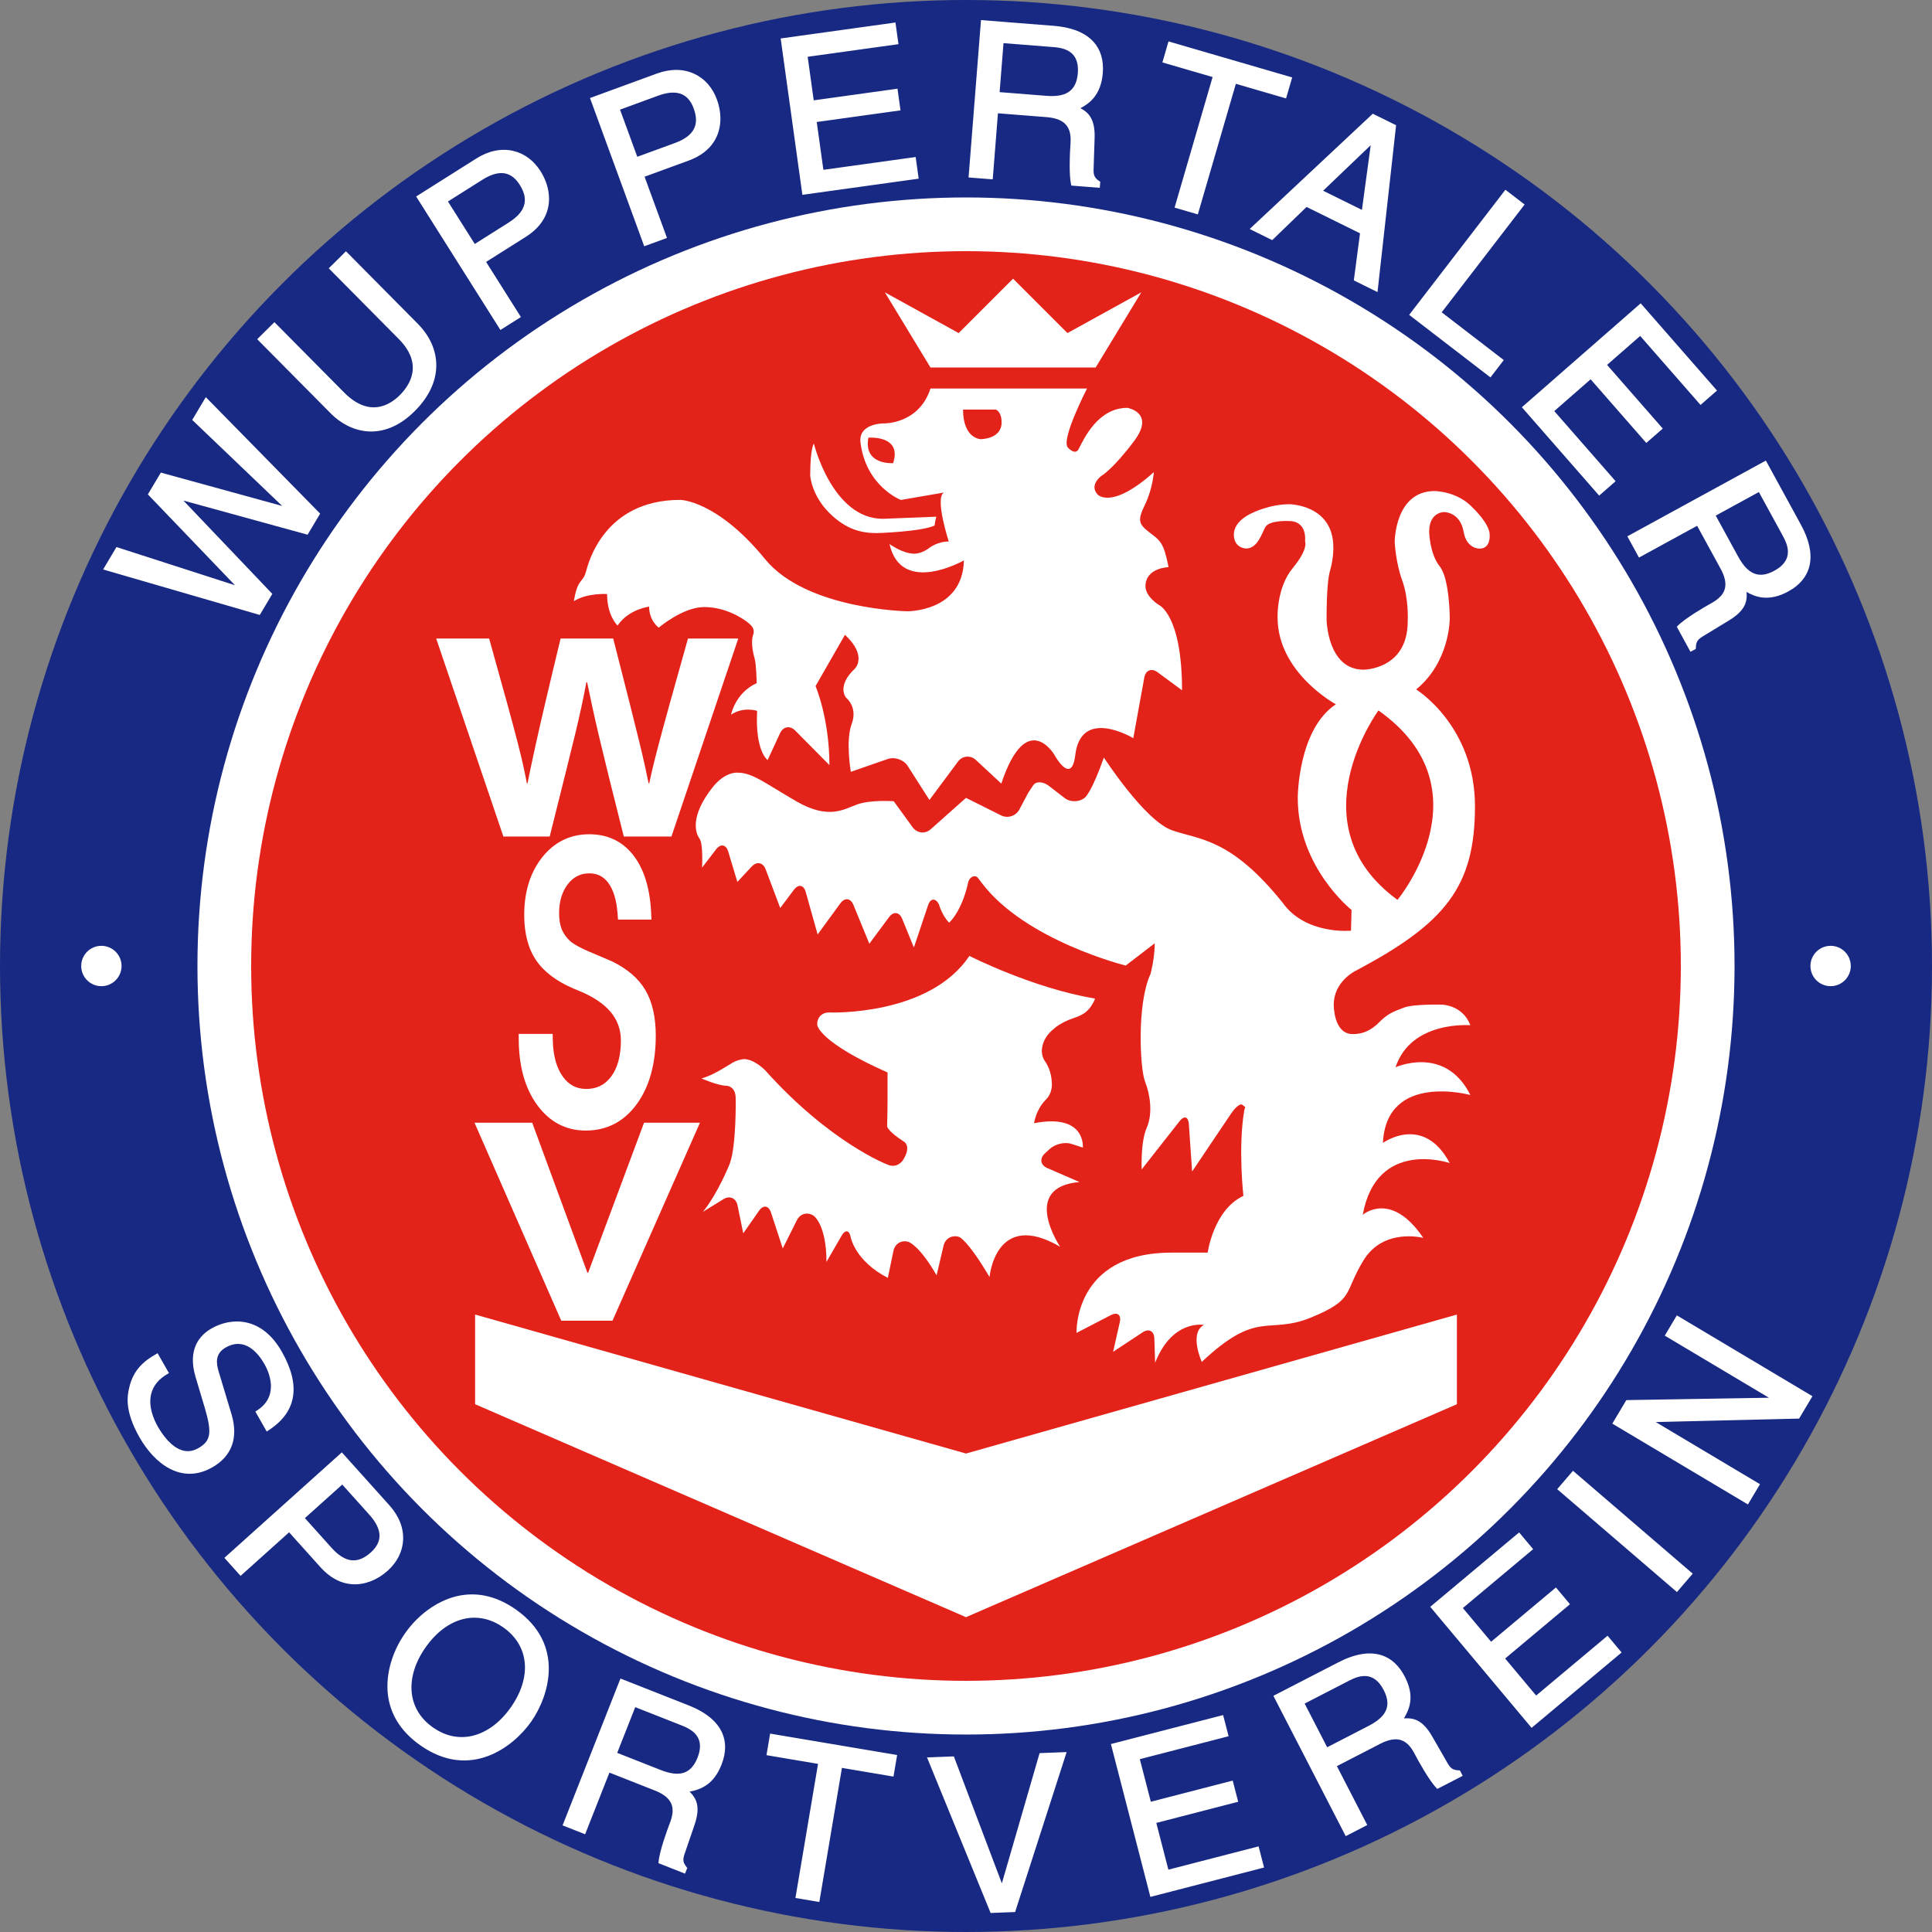
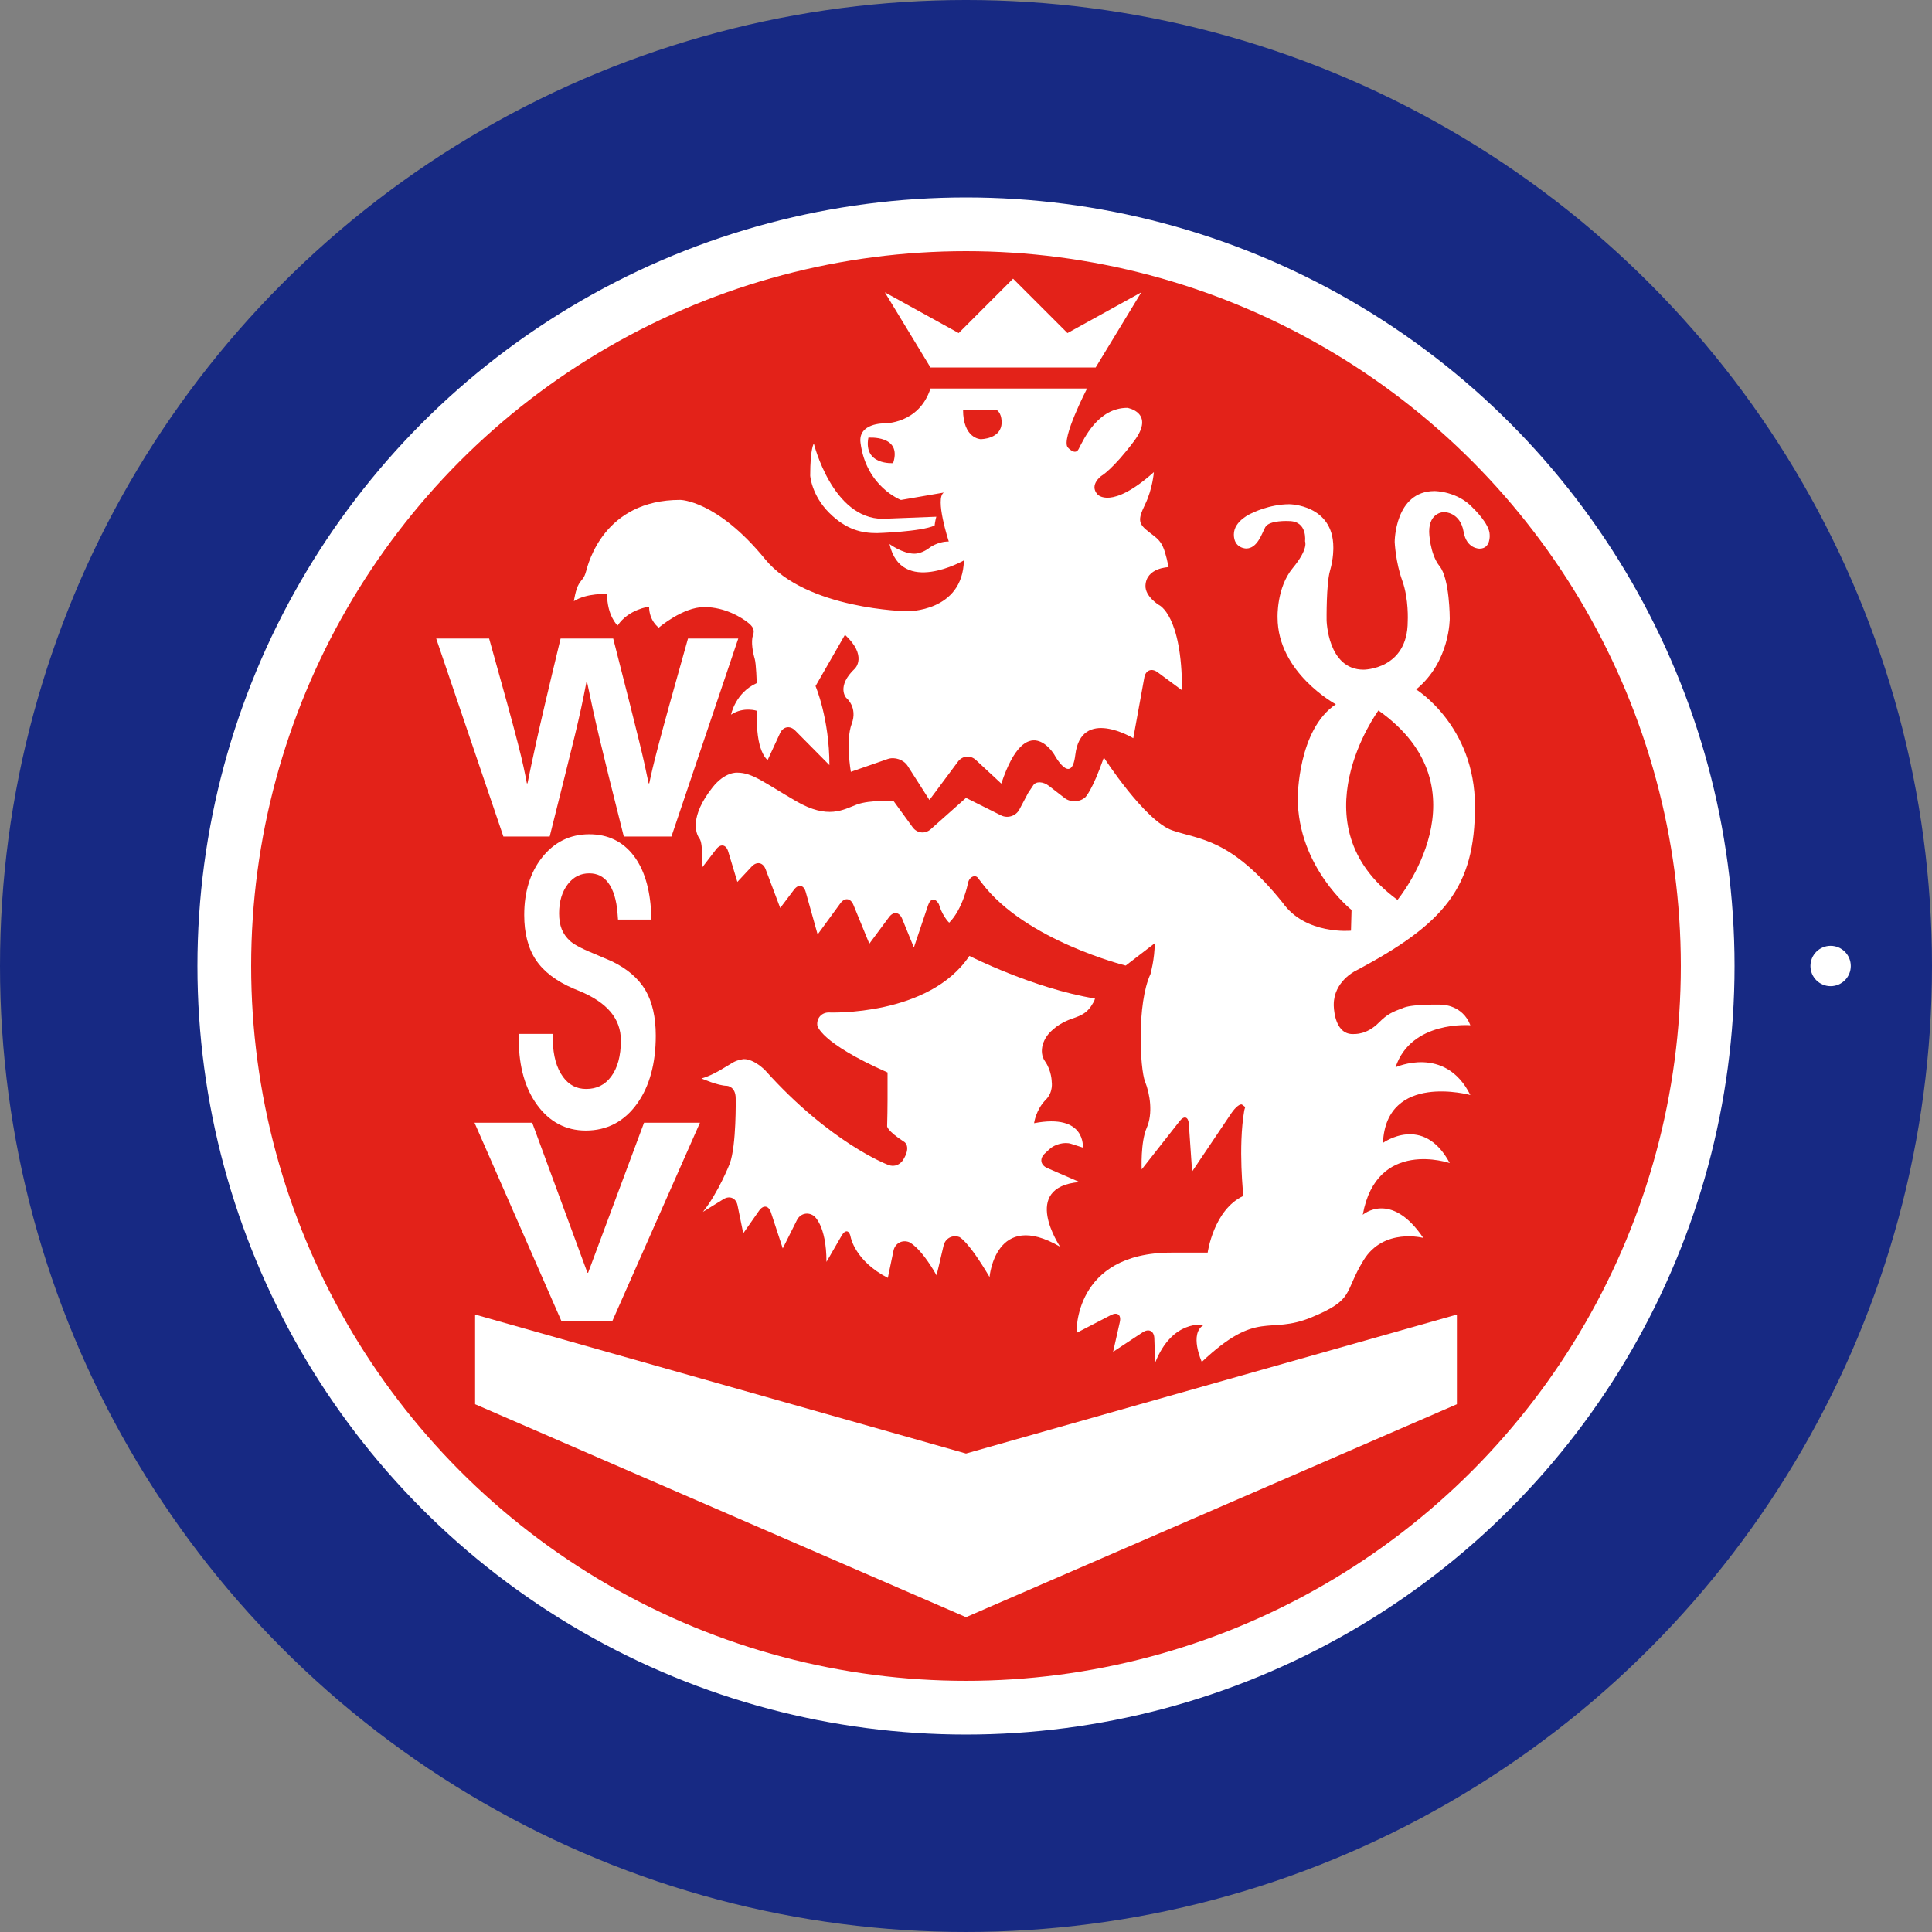
<svg xmlns="http://www.w3.org/2000/svg" width="316.228" height="316.228" viewBox="0 0 545.87 545.87" xml:space="preserve">
  <rect x="0" y="0" width="545.87" height="545.87" fill="#808080" stroke="none" />
  <circle fill="#172983" cx="272.935" cy="272.934" r="272.935" />
  <circle fill="#FFFFFF" cx="272.934" cy="272.934" r="217.146" />
  <circle fill="#E32219" cx="272.935" cy="272.934" r="201.971" />
  <g>
-     <path fill="#FFFFFF" d="M76.946 167.798c0 0-23.244-24.389-25.134-26.372 2.644.726 35.096 9.652 35.096 9.652l3.547-5.953-32.307-32.917-.315.529-3.525 5.913c0 0 23.266 22.244 25.423 24.307-2.876-.792-34.287-9.429-34.287-9.429l-3.668 6.158c0 0 22.549 23.516 24.613 25.667-2.839-.915-33.479-10.79-33.479-10.79l-3.776 6.336 44.264 12.851L76.946 167.798zM117.136 116.201c3.993-3.956 6.114-8.417 6.134-12.897.021-4.266-1.794-8.362-5.245-11.845L97.748 70.994l-.335.334-4.527 4.486 19.762 19.945c7.043 7.11 3.193 13.029.271 15.923-2.811 2.785-8.587 6.381-15.705-.801L77.536 91.022l-4.863 4.819 20.832 21.024C98.751 122.161 108.088 125.165 117.136 116.201zM144.94 42.619c-3.34-.755-6.921-.006-10.355 2.162l-17.007 10.735 23.81 37.716 5.791-3.653c0 0-9.353-14.816-9.834-15.579.748-.473 11.216-7.081 11.216-7.081 4.808-3.036 6.565-6.96 6.565-10.745 0-2.809-.969-5.542-2.379-7.774C150.813 45.335 148.113 43.336 144.94 42.619zM148.294 56.498c0 .4-.042.792-.13 1.178-.427 1.885-1.898 3.6-4.501 5.243 0 0-8.782 5.542-9.521 6.01-.462-.729-7.114-11.269-7.576-11.998.742-.468 9.727-6.14 9.727-6.14 2.508-1.585 4.714-2.175 6.557-1.759 1.534.347 2.874 1.414 3.983 3.171C147.812 53.753 148.294 55.169 148.294 56.498zM188.451 67.229c0 0-6.021-16.453-6.331-17.3.831-.305 12.458-4.557 12.458-4.557 6.656-2.437 8.969-7.22 8.969-11.877 0-1.854-.367-3.688-.974-5.346-1.245-3.403-3.462-5.926-6.412-7.295-3.106-1.442-6.763-1.466-10.578-.071l-18.889 6.912 15.326 41.887L188.451 67.229zM175.184 30.974c.824-.303 10.802-3.952 10.802-3.952 2.785-1.021 5.065-1.134 6.778-.338 1.427.663 2.514 1.987 3.227 3.939.436 1.189.653 2.267.653 3.249 0 .865-.168 1.653-.504 2.381-.814 1.753-2.616 3.119-5.507 4.177 0 0-9.752 3.568-10.572 3.869C179.763 43.489 175.481 31.783 175.184 30.974zM232.639 47.982c-.119-.85-1.759-12.66-1.876-13.511.903-.126 23.667-3.288 23.667-3.288l-.852-6.121c0 0-22.763 3.164-23.667 3.29-.117-.842-1.592-11.465-1.709-12.307.905-.126 25.654-3.564 25.654-3.564l-.852-6.121-.469.067-31.966 4.44 6.138 44.181 32.858-4.566-.85-6.119C258.715 44.361 233.546 47.858 232.639 47.982zM297.769 7.301l-20.598-1.627-.037.473-3.475 43.991 6.827.54c0 0 1.402-17.77 1.475-18.668.885.069 13.77 1.087 13.77 1.087 5.609.443 6.769 3.241 6.769 6.472 0 .457-.022.922-.06 1.39-.07.9-.206 3.325-.206 5.793 0 2.026.092 4.08.387 5.342l.077.34 8.033.634.135-1.72-.229-.154c-1.319-.893-1.659-1.581-1.659-3.152 0-.29.011-.61.031-.967l.26-7.917c.012-.28.017-.549.017-.811 0-5.06-1.986-6.68-4.015-7.788 2.375-1.228 5.813-3.572 6.315-9.919.036-.442.053-.874.053-1.297C311.637 12.271 306.76 8.012 297.769 7.301zM304.568 19.751c0 .305-.014.618-.039.941-.177 2.223-.887 3.88-2.113 4.928-1.457 1.243-3.624 1.705-6.819 1.453 0 0-12.281-.97-13.164-1.041.068-.857 1.025-12.982 1.095-13.842.887.071 14.194 1.121 14.194 1.121 1.675.133 4.072.506 5.525 2.208C304.125 16.549 304.568 17.97 304.568 19.751zM331.867 58.657l6.574 1.915c0 0 10.483-36.003 10.741-36.892.855.249 14.186 4.13 14.186 4.13l1.728-5.932-34.944-10.177-.134.457-1.592 5.478c0 0 13.329 3.881 14.185 4.13C342.35 22.654 331.867 58.657 331.867 58.657zM384.262 65.921c-.084.64-1.752 13.306-1.752 13.306l6.692 3.301 5.255-47.146-6.591-3.253-.239.225-34.541 32.352 6.366 3.141c0 0 9.257-8.936 9.713-9.375C369.732 58.75 383.687 65.637 384.262 65.921zM387.279 41.034c-.271 1.995-2.321 17.111-2.478 18.264-1.015-.501-9.915-4.895-10.958-5.409C374.707 53.065 385.826 42.425 387.279 41.034zM424.883 101.735c0 0-16.819-12.938-17.541-13.493.563-.735 23.427-30.458 23.427-30.458l-5.427-4.175-.29.376-26.906 34.979 22.971 17.667L424.883 101.735zM451.831 140.032l4.649-4.067c0 0-16.729-19.126-17.332-19.816.648-.566 9.623-8.415 10.271-8.98.602.687 15.73 17.985 15.73 17.985l4.65-4.069c0 0-15.13-17.297-15.731-17.985.643-.56 8.714-7.618 9.354-8.181.604.69 17.052 19.496 17.052 19.496l4.65-4.067-21.559-24.648-.358.312-33.215 29.053L451.831 140.032zM463.077 157.541c0 0 15.64-8.55 16.43-8.984.427.779 6.628 12.12 6.628 12.12.959 1.753 1.362 3.199 1.362 4.414 0 2.69-1.975 4.249-4.268 5.503-1.44.787-7.228 4.156-9.222 6.246l-.239.25 3.864 7.071 1.515-.828.004-.276c.027-1.887.569-2.468 2.553-3.618l6.769-4.117c4.273-2.563 5.051-4.943 5.051-7.118 0-.329-.043-.638-.068-.958 2.322 1.321 6.158 2.954 11.785-.123 6.906-3.776 8.185-10.476 3.6-18.863l-9.911-18.128-.418.229-38.718 21.171L463.077 157.541zM496.952 139.02c.427.779 6.83 12.493 6.83 12.493.629 1.148 1.377 2.744 1.377 4.411 0 .471-.062.946-.198 1.419-.445 1.52-1.667 2.835-3.628 3.907-4.286 2.342-7.442 1.115-10.228-3.983 0 0-5.911-10.808-6.336-11.585C485.524 145.267 496.197 139.431 496.952 139.02zM65.435 399.651l-3.688-12.248c-.683-2.338-.978-4.965 2.03-6.68 5.431-3.093 9.188 1.612 10.944 4.694 1.158 2.032 4.421 8.984-2.195 13.161l-.384.241 3.211 5.637.421-.269c8.047-5.14 9.335-12.649 3.826-22.32-5.663-9.934-14.211-9.733-19.811-6.542-3.358 1.913-6.873 5.847-4.542 13.716l2.629 8.789c2.075 7.084 1.705 9.313-1.883 11.357-1.436.818-2.904 1.03-4.36.631-3.301-.905-5.83-4.612-7.043-6.743-1.111-1.949-2.826-5.769-1.82-9.438.61-2.229 2.145-4.054 4.557-5.431l.414-.234-3.21-5.631-.414.235c-3.282 1.87-6.481 4.335-7.645 9.644-.451 2.037-1.392 6.278 2.939 13.879 4.201 7.375 11.812 13.478 20.568 8.488C65.494 411.444 67.381 406.279 65.435 399.651zM113.894 435.159c.184-3.419-1.154-6.824-3.869-9.845L96.584 410.35l-.353.319-32.831 29.489 4.575 5.093c0 0 13.035-11.708 13.707-12.309.592.656 8.864 9.867 8.864 9.867 2.705 3.012 5.776 4.631 9.127 4.81 3.364.182 6.947-1.202 9.832-3.795C112.204 441.403 113.72 438.406 113.894 435.159zM107.228 433.903c0 .091-.002.182-.008.272-.083 1.572-.911 3.071-2.457 4.461-3.741 3.358-7.266 2.938-11.096-1.327 0 0-6.939-7.726-7.524-8.377.642-.575 9.914-8.904 10.556-9.479.584.651 7.688 8.556 7.688 8.556C106.272 430.109 107.228 432.091 107.228 433.903zM145.736 454.742c-5.082-3.563-10.335-4.9-15.612-3.973-5.837 1.024-11.693 5.021-15.668 10.689-3.974 5.667-5.735 12.535-4.711 18.373.926 5.276 3.973 9.76 9.055 13.324 14.061 9.855 26.279.415 31.28-6.717C155.082 479.305 159.794 464.603 145.736 454.742zM144.324 482.401c-3.175 4.529-7.297 7.44-11.604 8.197-3.559.626-7.146-.241-10.372-2.505-3.227-2.262-5.262-5.338-5.888-8.895-.757-4.309.575-9.176 3.752-13.705 6.026-8.594 14.653-10.828 21.976-5.692C149.512 464.937 150.35 473.807 144.324 482.401zM194.529 481.826l-19.221-7.577-.174.441-16.184 41.056 6.372 2.511c0 0 6.537-16.581 6.867-17.421.826.326 12.849 5.065 12.849 5.065 3.815 1.503 5.004 3.511 5.004 5.685 0 1.23-.382 2.517-.885 3.793-.601 1.525-2.887 7.813-3.083 10.702l-.022.347 7.494 2.954.635-1.603-.174-.216c-.64-.792-.922-1.388-.922-2.105 0-.614.204-1.317.568-2.309l2.563-7.496c.62-1.777.872-3.217.872-4.408 0-2.459-1.082-3.853-2.24-5.028 3.464-.67 6.867-2.191 8.996-7.597.69-1.748 1.033-3.416 1.033-4.991 0-1.396-.269-2.716-.809-3.958C202.645 486.4 199.437 483.762 194.529 481.826zM192.726 487.56c2.306.909 5.049 2.459 5.049 5.822 0 .928-.21 1.997-.694 3.228-1.792 4.544-5.002 5.62-10.407 3.489 0 0-11.461-4.516-12.285-4.841.315-.801 4.776-12.118 5.092-12.919C180.307 482.665 192.726 487.56 192.726 487.56zM217.509 490.282l-.948 5.625c0 0 13.691 2.309 14.569 2.457-.154.913-6.388 37.891-6.388 37.891l6.752 1.138c0 0 6.234-36.979 6.388-37.891.878.148 14.569 2.456 14.569 2.456l1.026-6.093-35.888-6.051L217.509 490.282zM293.728 495.327c0 0-10.021 34.578-10.663 36.799-.818-2.163-13.564-35.871-13.564-35.871l-7.582.289 17.971 43.95 6.923-.267 14.558-45.194-.679.026L293.728 495.327zM330.114 528.26c-.216-.831-3.195-12.378-3.41-13.209.883-.229 23.134-5.975 23.134-5.975l-1.544-5.982c0 0-22.253 5.746-23.136 5.975-.214-.824-2.895-11.207-3.108-12.031.888-.229 25.079-6.477 25.079-6.477l-1.546-5.982-.46.119-31.248 8.069 11.155 43.188 32.12-8.296-1.546-5.981C355.604 521.677 331 528.031 330.114 528.26zM412.206 500.201c-1.886-.072-2.451-.629-3.552-2.641l-3.952-6.867c-2.855-5.035-5.57-5.33-8.021-5.182 1.012-1.731 1.845-3.6 1.845-5.867 0-1.731-.455-3.674-1.608-5.912-1.624-3.146-3.84-5.188-6.587-6.067-3.396-1.085-7.496-.409-12.184 2.006l-18.365 9.469 20.439 39.646 6.086-3.138c0 0-8.166-15.842-8.579-16.645.788-.407 12.275-6.327 12.275-6.327 2.297-1.187 4.261-1.531 5.832-1.028 1.963.627 3.13 2.462 4.012 4.173.751 1.458 3.976 7.323 6.021 9.372l.245.245 7.162-3.692-.792-1.533L412.206 500.201zM391.998 481.22c0 2.518-1.726 4.568-5.281 6.401 0 0-10.952 5.646-11.739 6.053-.394-.765-5.967-11.576-6.36-12.343.79-.406 12.654-6.523 12.654-6.523 2.813-1.449 6.872-2.746 9.674 2.687C391.643 478.847 391.998 480.08 391.998 481.22zM434.024 479.057c-.552-.659-8.207-9.799-8.758-10.458.699-.586 18.32-15.341 18.32-15.341l-3.967-4.737c0 0-17.621 14.755-18.321 15.34-.547-.651-7.431-8.873-7.977-9.526.702-.588 19.859-16.629 19.859-16.629l-3.967-4.737-.364.307-24.746 20.716 28.636 34.2 25.435-21.297-3.967-4.737C454.208 462.156 434.725 478.468 434.024 479.057zM444.125 415.918 439.972 420.752 473.803 449.819 478.265 444.626 444.435 415.559zM512.092 394.485l-38.312-22.839-.243.408-3.171 5.318c0 0 27.106 16.159 29.432 17.545-2.682.045-40.292.67-40.292.67l-3.959 6.643 38.313 22.839 3.412-5.724c0 0-27.158-16.191-29.45-17.557 2.645-.065 40.497-.977 40.497-.977L512.092 394.485z" />
-   </g>
+     </g>
  <circle fill="#FFFFFF" cx="517.225" cy="272.934" r="5.7" />
-   <circle fill="#FFFFFF" cx="28.645" cy="272.934" r="5.7" />
  <path fill="#FFFFFF" d="M272.936 456.917 134.235 396.751 134.235 371.417 272.936 410.684 411.635 371.417 411.635 396.751zM301.602 94.108c-.944-.945-15.366-15.367-15.366-15.367l-.672.672c0 0-13.751 13.75-14.695 14.695-1.167-.644-20.863-11.512-20.863-11.512l12.896 21.238h46.668l12.896-21.238C322.465 82.596 302.77 93.464 301.602 94.108z" />
  <g>
    <path fill="#FFFFFF" d="M123.244 180.418h14.957c8.6 30.615 9.442 34.51 10.658 40.898h.186c1.215-5.843 2.243-11.53 9.348-40.898h14.864c7.853 30.693 8.506 33.653 10.001 40.898h.188c1.123-5.297 2.243-10.127 10.938-40.898h14.208l-18.881 55.933h-13.461c-6.917-27.422-8.132-32.873-10.376-43.624h-.187c-2.056 10.751-3.179 14.801-10.376 43.624h-13.086L123.244 180.418zM181.969 317.219h15.797l-24.709 55.931h-14.482l-24.507-55.931h16.304l15.595 42.377h.202L181.969 317.219z" />
    <path fill="#FFFFFF" d="M182.372,279.788c-1.952-3.331-5.151-6.084-9.507-8.183l-4.945-2.115c-4.29-1.728-6.118-2.941-6.895-3.655 c-1.052-0.983-1.833-2.095-2.312-3.29c-0.492-1.227-0.742-2.737-0.742-4.494c0-3.38,0.848-6.173,2.518-8.299 c1.583-2.015,3.545-2.995,6-2.995c2.258,0,4.004,0.863,5.34,2.638c1.472,1.961,2.364,4.878,2.653,8.669l0.134,1.755h9.457 l-0.098-1.995c-0.338-6.795-1.991-12.19-4.917-16.035c-3.069-4.032-7.296-6.077-12.562-6.077c-5.431,0-9.927,2.217-13.365,6.591 c-3.329,4.234-5.018,9.696-5.018,16.233c0,5.151,1.115,9.426,3.311,12.706c2.191,3.273,5.755,5.984,10.596,8.06 c0.043,0.019,1.555,0.64,1.555,0.64c7.979,3.273,11.851,7.866,11.851,14.046c0,4.344-0.938,7.789-2.792,10.238 c-1.755,2.319-4.048,3.447-7.012,3.447c-2.735,0-4.883-1.124-6.566-3.437c-1.805-2.479-2.77-5.932-2.867-10.263l-0.041-1.857 h-9.596l0.019,1.919c0.074,7.416,1.816,13.519,5.177,18.139c3.501,4.815,8.13,7.255,13.756,7.255c6.021,0,10.91-2.571,14.532-7.645 c3.482-4.87,5.247-11.319,5.247-19.165C185.283,287.405,184.304,283.087,182.372,279.788z" />
  </g>
  <path fill="#FFFFFF" d="M309.353,282.119c-17.416-2.851-35.467-12.035-35.467-12.035c-11.4,17.101-39.586,15.985-39.586,15.985 c-2.089-0.084-3.609,1.547-3.377,3.625c0,0,0.53,4.772,19.846,13.322v7.601c0,2.089-0.054,5.509-0.119,7.598 c0,0-0.039,1.27,4.869,4.437c0,0,2.058,1.266-0.395,5.146c0,0-1.603,2.553-4.513,1.188c0,0-16.15-6.176-34.438-26.601 c0,0-3.028-3.146-5.997-3.146c0,0-1.603,0.118-3.087,0.95c-1.484,0.831-5.463,3.621-8.906,4.512c0,0,4.69,2.078,7.184,2.078 c0,0,2.494,0.119,2.494,3.563c0,0,0.238,13.182-1.662,18.406c0,0-3.247,8.274-7.6,13.656l5.792-3.582 c1.778-1.099,3.574-0.323,3.991,1.726l1.616,7.913l4.47-6.387c1.199-1.712,2.713-1.488,3.362,0.497l3.331,10.165l4-8.001 c0.935-1.87,3.091-2.405,4.791-1.191c0,0,3.559,2.542,3.559,12.992l4.273-7.397c1.046-1.81,2.208-1.607,2.581,0.448 c0,0,1.221,6.712,10.483,11.462l1.599-7.68c0.427-2.047,2.386-3.146,4.353-2.442c0,0,3.073,1.097,7.823,9.409l1.98-8.413 c0.479-2.035,2.479-3.12,4.445-2.412c0,0,2.362,0.851,8.537,11.3c0,0,1.662-19.237,19.95-8.55c0,0-11.4-16.862,5.462-18.287 l-9.101-3.95c-1.919-0.831-2.234-2.678-0.705-4.103l1.325-1.232c1.528-1.425,4.276-2.109,6.105-1.521 c1.83,0.589,3.325,1.069,3.325,1.069s0.95-9.738-13.774-6.888c0,0,0.475-3.8,3.324-6.65c2.138-2.138,1.663-4.987,1.663-4.987 s0-3.165-1.9-5.857c-1.899-2.692-0.635-6.81,2.533-9.185c0,0,0.635-0.791,3.167-2.058c2.533-1.268,5.284-1.329,7.283-4.275 C309.451,282.553,309.353,282.119,309.353,282.119z" />
  <path fill="#FFFFFF" d="M351.904,312.834c0,0-0.427-0.321-0.949-0.713c-0.523-0.391-1.904,0.707-3.071,2.44l-11.061,16.441 l-0.926-13.428c-0.145-2.086-1.317-2.446-2.608-0.804l-10.716,13.638c0,0-0.356-7.719,1.425-11.757 c1.781-4.037,0.95-9.5-0.475-13.063s-2.375-21.968,1.544-30.399c0,0,1.188-4.275,1.188-8.669l-8.194,6.294 c0,0-28.262-7.006-40.612-23.275c0,0-0.534-0.694-1.188-1.544c-0.652-0.848-2.494-0.475-2.84,1.878c0,0-1.435,7.028-5.234,10.828 c-2.078-2.078-2.906-5.227-2.906-5.227c-1.015-1.828-2.39-1.702-3.054,0.28l-4.015,11.953l-3.314-8.12 c-0.79-1.933-2.455-2.143-3.7-0.465l-5.574,7.516l-4.498-10.971c-0.792-1.934-2.449-2.134-3.681-0.447l-6.428,8.806l-3.368-12.016 c-0.566-2.011-2.056-2.293-3.313-0.624l-3.887,5.158l-4.123-10.93c-0.737-1.956-2.507-2.307-3.934-0.779l-4.056,4.347l-2.586-8.593 c-0.603-2-2.138-2.282-3.41-0.625l-3.979,5.18c0,0,0.356-6.769-0.712-8.194c-1.069-1.425-2.883-6.173,3.681-14.487 c3.563-4.513,7.006-4.156,7.006-4.156c4.275,0,7.6,2.85,16.625,8.075c9.025,5.225,13.3,2.375,17.1,0.95 c3.8-1.425,10.45-0.95,10.45-0.95l5.364,7.377c1.23,1.69,3.515,1.938,5.075,0.549l9.986-8.876l9.901,4.95 c1.868,0.936,4.199,0.189,5.177-1.659l2.497-4.716c0,0,0.643-0.961,1.425-2.138c0.783-1.174,2.778-1.091,4.434,0.186l4.435,3.429 c1.654,1.279,4.278,1.18,5.831-0.219c0,0,1.926-1.733,5.251-11.233c0,0,11.56,17.892,19.317,20.584 c7.758,2.69,16.523,2.169,31.19,20.425c6.492,9.183,19.317,7.916,19.317,7.916l0.158-5.857c0,0-15.2-12.033-15.2-31.667 c0,0,0-19.315,10.767-26.44c0,0-16.467-8.867-16.467-24.542c0,0-0.317-8.39,4.275-13.933c4.592-5.542,3.484-7.6,3.484-7.6 s0.79-5.7-4.593-5.7c0,0-5.542-0.317-6.649,1.74c-0.962,1.787-2.216,6.018-5.383,6.018c0,0-3.484,0-3.484-3.958 c0-3.959,5.066-6.017,5.066-6.017s4.908-2.533,10.608-2.533c0,0,12.43,0.078,12.43,12.19c0,0,0.118,2.969-0.95,6.65 s-0.95,13.894-0.95,13.894s0.237,14.013,10.45,14.013c0,0,12.469,0,12.469-13.656c0,0,0.356-6.294-1.544-11.519 c-1.899-5.225-2.138-10.925-2.138-10.925s0-14.369,11.281-14.369c0,0,6.531,0,10.926,4.869c0,0,4.631,4.394,4.631,7.481 c0,0,0.356,3.918-2.85,3.918c0,0-3.682,0.119-4.513-4.75c-0.956-5.602-5.463-5.581-5.463-5.581s-4.274-0.119-4.274,5.581 c0,0,0.118,6.175,2.969,9.738c2.85,3.563,2.85,14.725,2.85,14.725s0.119,12.231-9.5,20.068c0,0,16.625,10.213,16.625,33.013 s-8.432,33.131-33.844,46.55c0,0-6.057,2.969-6.057,9.5c0,0-0.118,8.313,5.344,8.313c0.68-0.024,3.919,0.237,7.363-3.206 c2.434-2.435,3.672-2.98,7.125-4.275c2.85-1.068,10.806-0.831,10.806-0.831s5.819,0.118,7.956,5.818c0,0-16.743-1.425-21.137,11.875 c0,0,14.012-6.412,21.137,7.838c0,0-23.75-6.531-24.699,13.537c0,0,11.399-8.313,18.881,5.7c0,0-20.662-7.125-24.581,14.606 c0,0,7.956-7.007,17.1,6.531c0,0-11.162-2.969-16.862,6.293c-5.7,9.263-2.375,11.044-14.725,16.15 c-12.351,5.106-14.963-2.494-30.994,12.588c0,0-3.682-8.075,0.594-10.45c0,0-8.906-1.663-13.775,10.688l-0.229-6.89 c-0.068-2.089-1.553-2.855-3.297-1.705l-8.349,5.507l1.896-8.405c0.459-2.039-0.683-2.92-2.538-1.959l-9.689,5.021 c0,0-0.95-22.681,26.838-22.681h10.212c0,0,1.663-12.113,10.094-16.031c0,0-1.543-13.656,0.238-24.106c0,0,0.066-0.346,0.285-1.004 M389.468,200.734c0,0-23.748,32.3,5.385,53.518C394.853,254.251,420.818,222.901,389.468,200.734z" />
  <path fill="#FFFFFF" d="M262.901,109.771h44.234c0,0-7.362,14.25-5.462,16.625c0,0,2.078,2.435,3.087,0.475 c1.511-2.934,5.463-11.638,13.775-11.638c0,0,7.956,1.307,1.899,9.381c-6.056,8.075-9.262,9.856-9.262,9.856 s-3.523,2.535-1.069,5.225c0,0,3.8,4.512,15.913-6.294c0,0-0.356,4.75-2.494,9.144c-2.138,4.394-1.9,5.463,1.188,7.838 s4.037,2.731,5.463,9.856c0,0-6.335,0.123-6.531,5.225c-0.119,3.087,3.8,5.462,3.8,5.462s6.531,2.772,6.531,24.106l-6.917-5.106 c-1.682-1.239-3.364-0.573-3.737,1.482l-3.121,17.162c0,0-14.743-8.951-16.388,4.75c-1.068,8.906-5.938-0.119-5.938-0.119 s-7.837-13.181-14.962,8.194l-7.19-6.676c-1.532-1.423-3.805-1.213-5.052,0.464l-8.063,10.843l-6.149-9.623 c-1.124-1.761-3.661-2.64-5.635-1.956l-10.422,3.622c0,0-1.543-8.788,0.238-13.538s-1.544-7.363-1.544-7.363 s-2.93-3.206,2.494-8.313c0,0,3.563-3.563-2.85-9.5l-8.313,14.488c0,0,3.919,9.144,3.919,22.325l-9.676-9.769 c-1.471-1.484-3.392-1.146-4.27,0.75l-3.51,7.594c0,0-3.563-2.375-2.969-13.894c0,0-3.8-1.307-7.363,1.068 c0,0,1.188-6.175,7.244-8.906c0,0-0.119-5.462-0.594-7.006c-0.475-1.544-1.068-4.75-0.475-6.413s0-2.613-1.544-3.8 s-6.175-4.275-12.231-4.275c-6.056,0-12.825,5.819-12.825,5.819s-2.731-1.9-2.731-5.938c0,0-5.819,0.712-8.906,5.344 c0,0-2.969-2.731-2.969-8.906c0,0-5.7-0.356-9.381,2.019c0,0,0.475-3.325,1.425-4.869c0.95-1.543,1.425-1.425,2.019-3.563 c0.594-2.137,4.988-20.188,26.6-20.188c0,0,10.348,0.044,23.987,16.744c11.638,14.25,40.138,14.725,40.138,14.725 s15.675,0.238,16.031-14.369c0,0-17.694,10.094-21.019-4.631c0,0,3.681,2.731,7.006,2.731c2.256,0,4.275-1.663,4.275-1.663 s2.256-1.781,5.462-1.781c0,0-4.038-12.35-1.366-13.833l-12.151,2.097c0,0-9.832-3.731-11.42-16.17 c-0.712-5.581,6.65-5.462,6.65-5.462S259.636,119.865,262.901,109.771z M277.085,124.086L277.085,124.086 c0,0,5.912,0.015,5.912-4.736c0-3.087-1.631-3.632-1.631-3.632h-9.266C272.101,123.977,277.085,124.086,277.085,124.086z M245.351,123.666c-1.441,7.841,6.991,7.186,6.991,7.186C254.976,122.852,245.351,123.666,245.351,123.666z" />
  <path fill="#FFFFFF" d="M264.543,145.99l-15.121,0.594c-14.25,0-19.475-21.256-19.475-21.256s-1.03,1.227-1.03,9.064 c0,0,0.363,5.496,5.347,10.48c4.819,4.818,9.22,5.75,13.495,5.75c0,0,12.389-0.356,16.308-2.138 C264.068,148.484,264.187,147.296,264.543,145.99z" />
</svg>